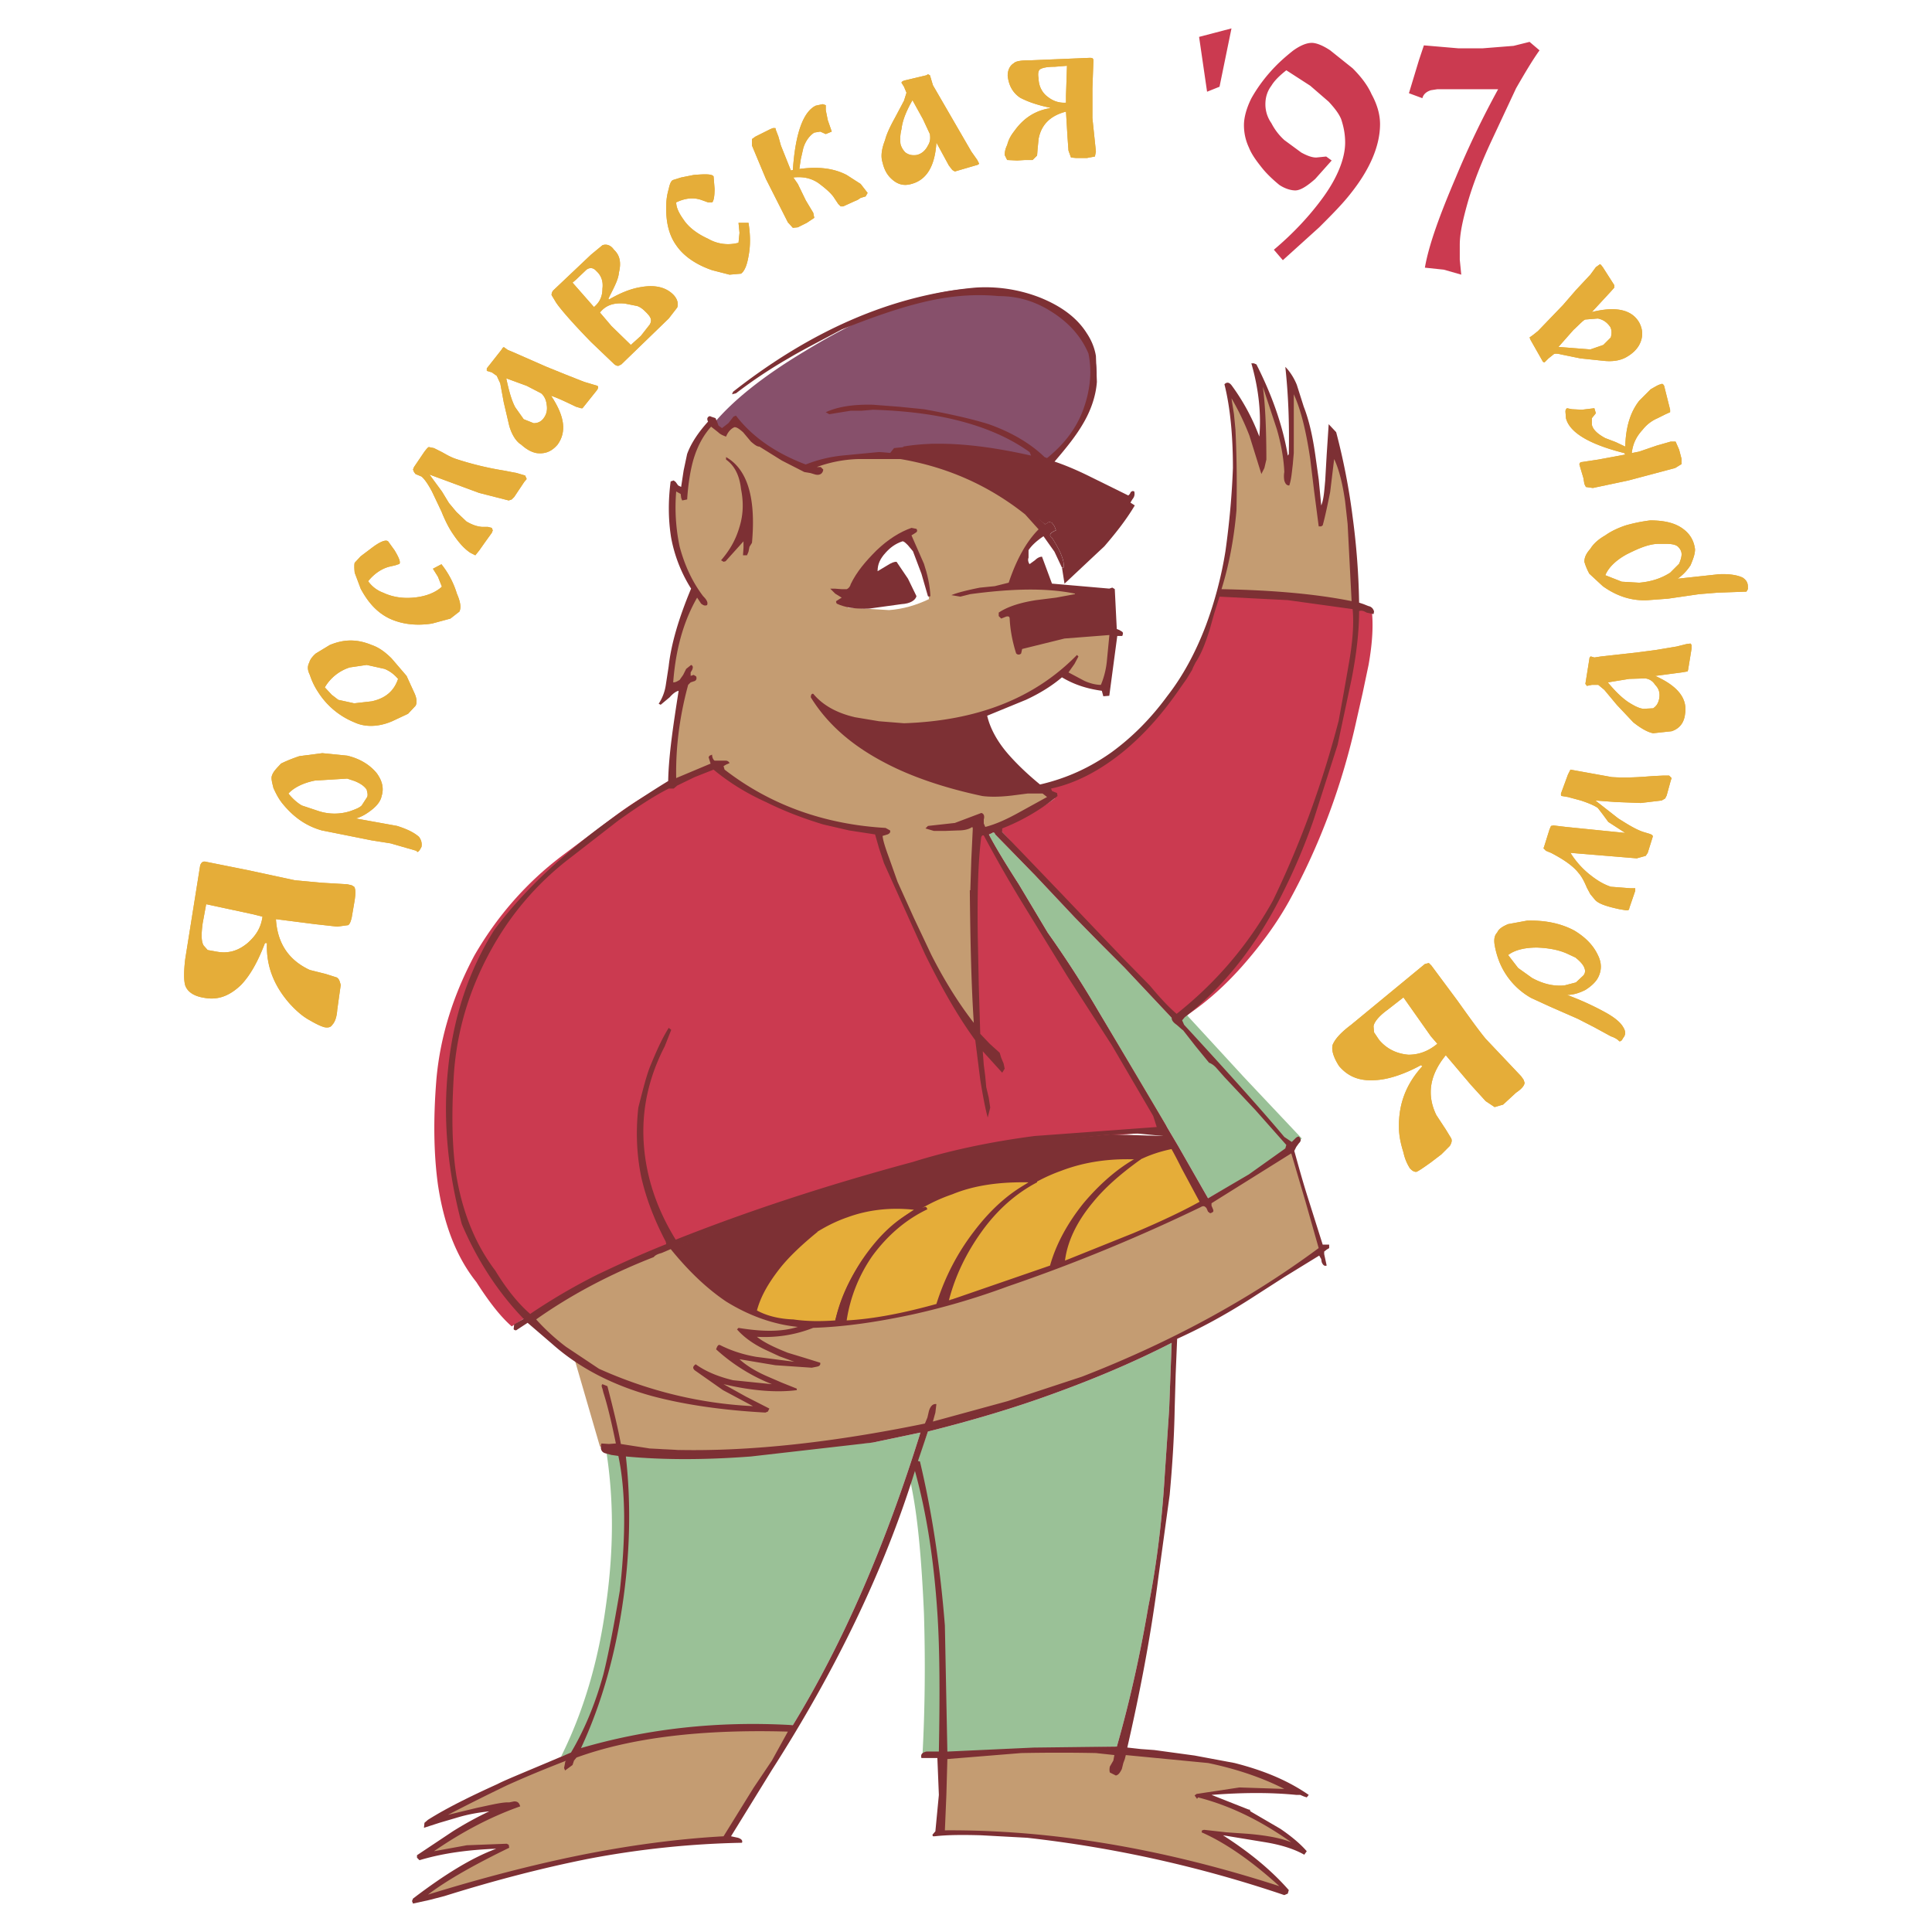
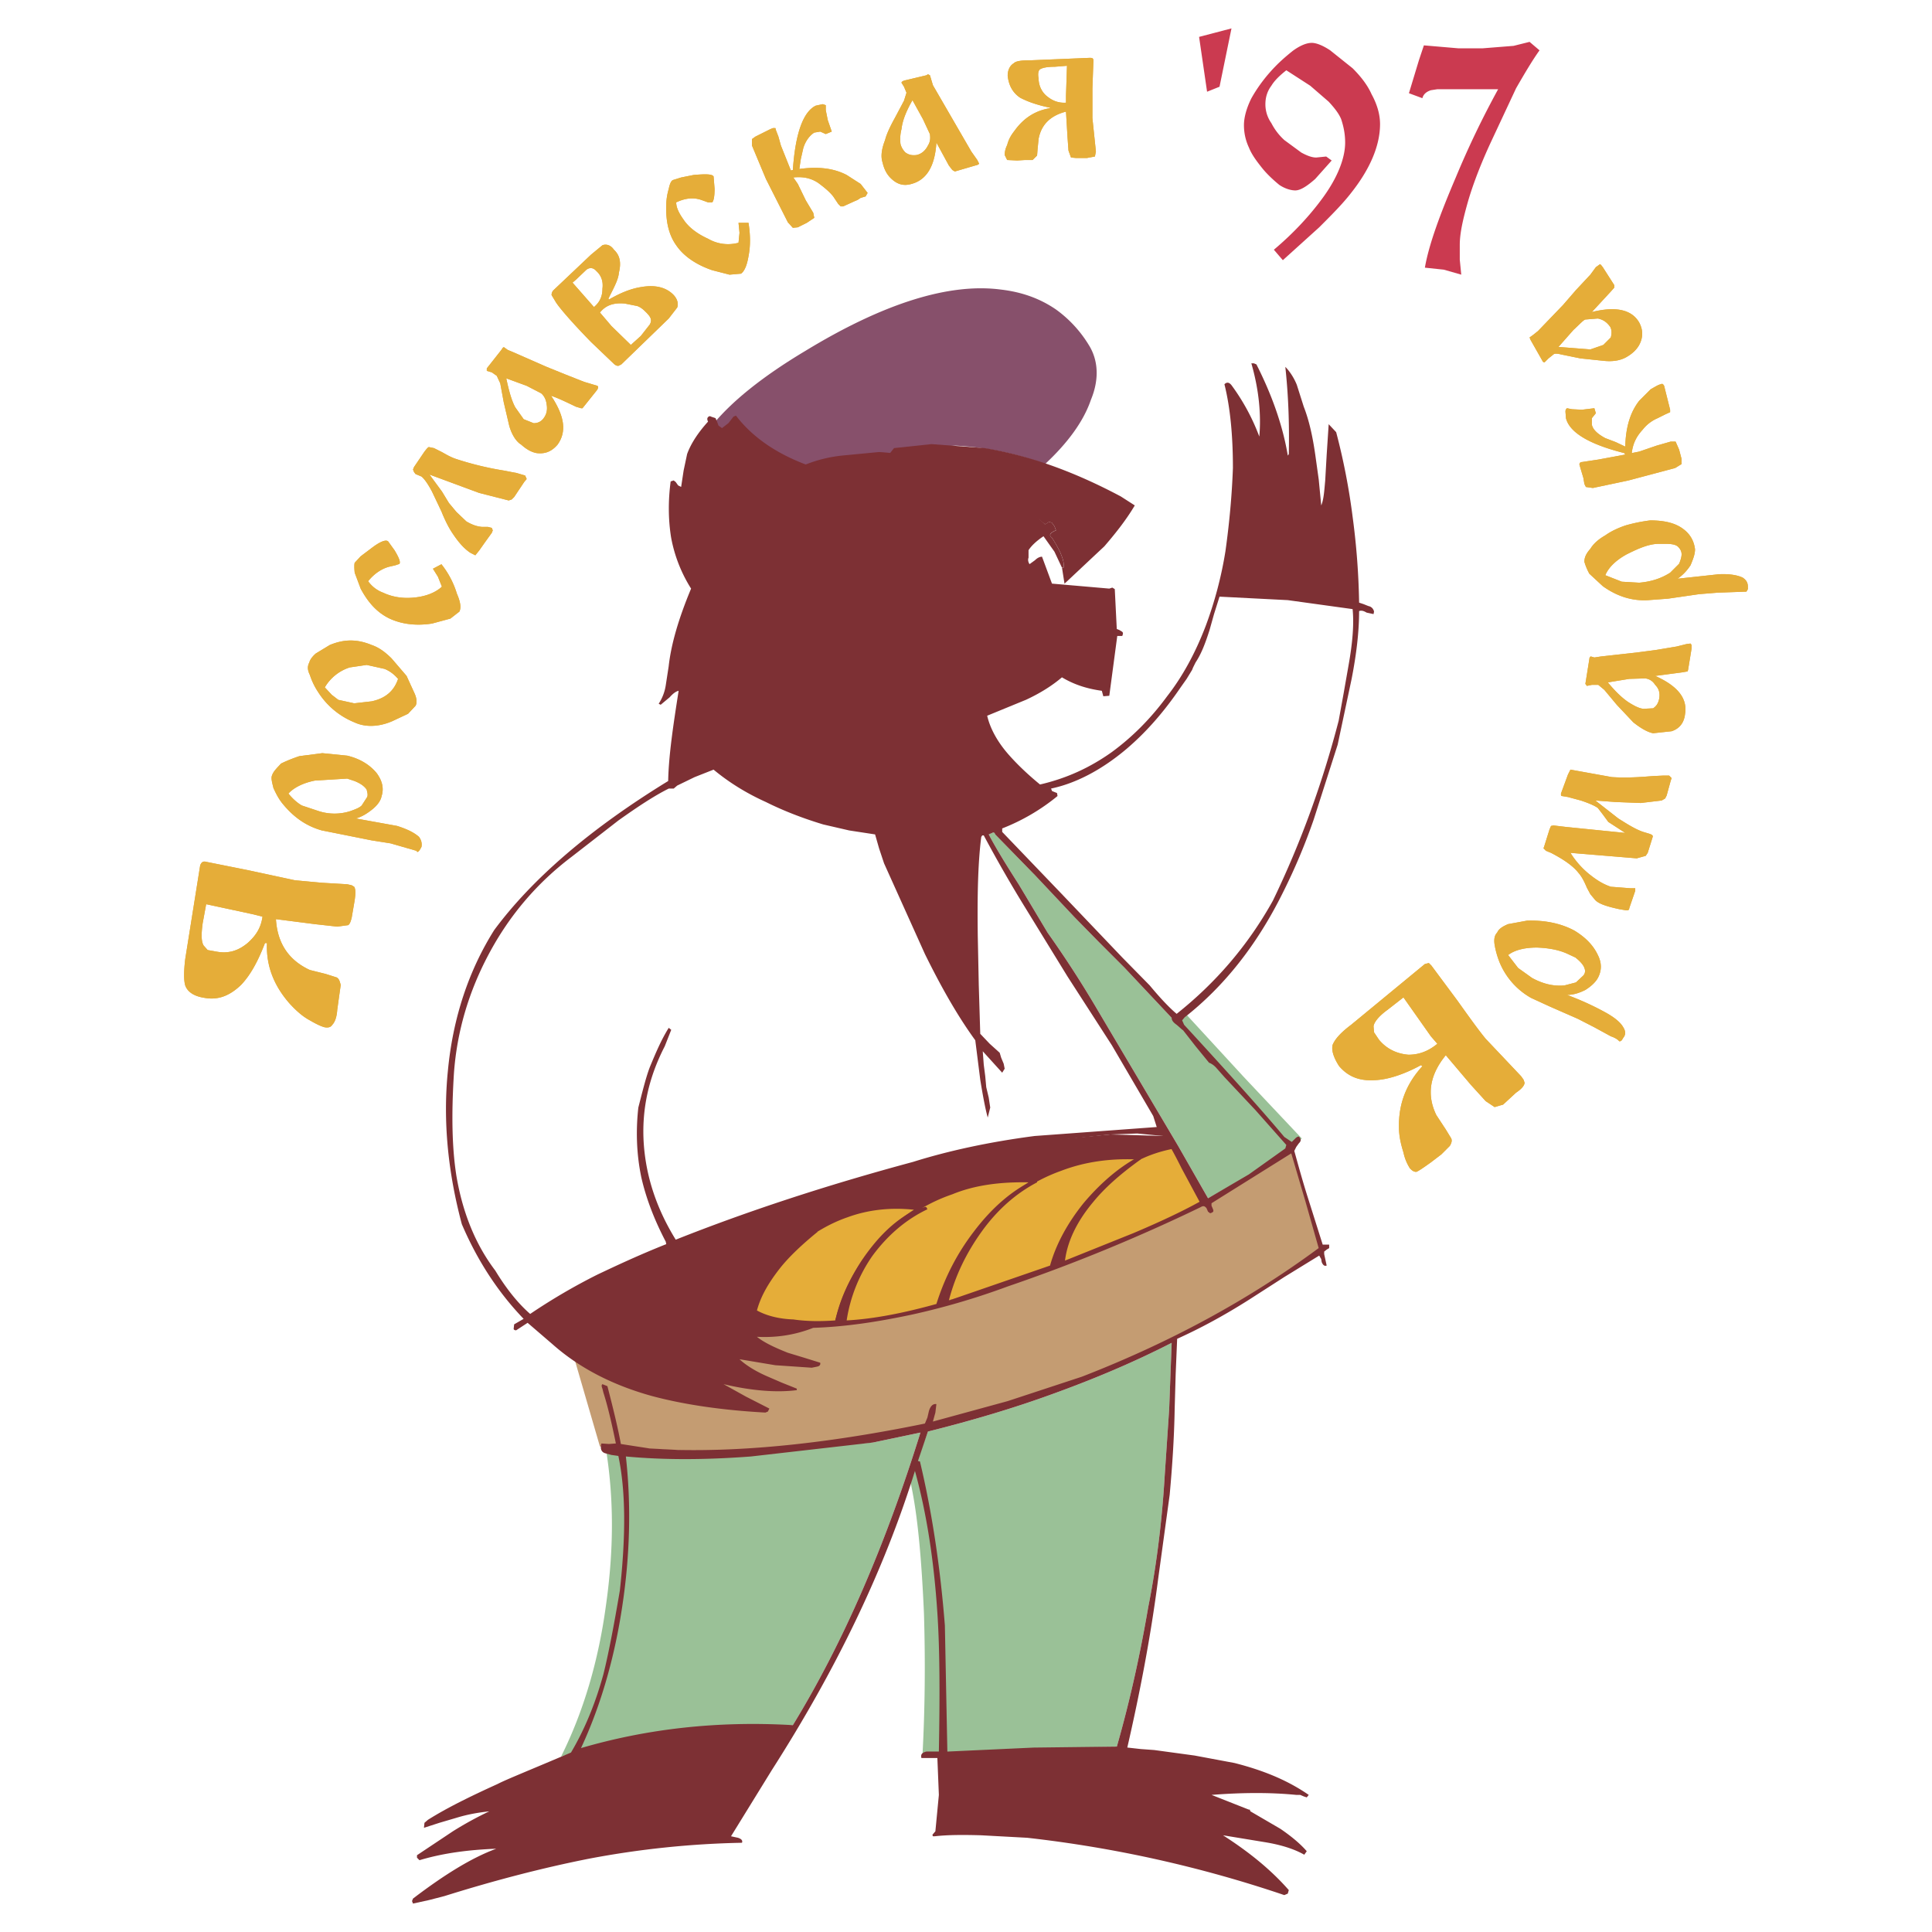
<svg xmlns="http://www.w3.org/2000/svg" width="2500" height="2500" viewBox="0 0 192.756 192.756">
  <g fill-rule="evenodd" clip-rule="evenodd">
    <path fill="#fff" d="M0 0h192.756v192.756H0V0z" />
-     <path d="M136.84 60.721c-3.73-.746-8.752-1.193-15.168-1.343a80.055 80.055 0 0 1-2.535 5.968 29.72 29.72 0 0 1-3.232 5.321c-1.443 1.741-2.936 3.232-4.676 4.476-1.889 1.393-4.127 2.536-6.613 3.531l.148.348.348.149.25.199-.15.298c-.746.597-1.84 1.193-3.082 1.741l-1.344.696-1.045.398.249.497 8.703 9.548 8.951 9.25c2.238-1.393 4.275-3.133 6.266-5.371 1.84-2.088 3.432-4.227 4.725-6.564 3.084-5.62 5.32-11.688 6.713-18.053l.598-2.636.596-2.834c.397-2.237.497-4.077.298-5.619zm-20.289 52.119l-12.781.994a91.308 91.308 0 0 0-12.682 2.635l-10.095 2.936c-3.829 1.143-7.311 2.287-10.444 3.48-7.807 2.885-14.272 6.018-19.494 9.449-1.144-.996-2.288-2.486-3.531-4.426-1.989-2.488-3.232-5.721-3.829-9.697-.398-2.885-.498-6.367-.149-10.594.398-4.377 1.741-8.453 3.78-12.283 2.238-3.879 5.171-7.261 8.802-9.996l4.973-3.73c1.89-1.442 3.63-2.486 5.222-3.232l.597-.1c.249 0 .299-.1.299-.348l3.829-1.641a21.556 21.556 0 0 0 5.471 3.381 73.89 73.89 0 0 0 5.868 2.238l4.177.697 3.879.547c2.884.249 5.62.249 8.305-.05l.299-.199V83s-.051.1-.148.149l-.25.099c.646 1.244 1.643 2.885 2.984 4.973l2.885 4.824a106.859 106.859 0 0 1 5.072 7.858l4.873 8.057 1.84 3.23.248.65z" fill="#cb3a50" />
    <path d="M99.891 28.894c-5.222-.696-11.787 1.393-19.544 6.117-4.327 2.586-7.46 5.123-9.399 7.559l.696.547c.249.249.547.348.796.447.249-.597.597-.845.846-.944.248 0 .497.199.845.497l.796.945c.348.298.597.498.846.498l2.238 1.392 2.238 1.144.597.099.498.149.497-.05.298-.448-.249-.249h-.4a13.155 13.155 0 0 1 4.078-.795h4.277l-.895-.597.397-.348 5.968-.398c2.935.149 5.917.746 8.953 1.84 2.236-2.089 3.828-4.227 4.574-6.415.846-2.039.746-3.979-.248-5.521a12.129 12.129 0 0 0-3.232-3.481c-1.592-1.093-3.383-1.74-5.471-1.988zM69.903 44.062l.547-.945.497-.547c-.398.397-.796.894-1.044 1.492a5.37 5.37 0 0 0-.746 1.89c-.249.895-.497 2.238-.597 3.879h-.1c-.248-1.891.2-3.88 1.443-5.769z" fill="#87506b" />
    <path d="M111.826 49.532c-4.576-2.437-9.051-4.078-13.576-4.824l-5.322-.398-3.73.398-.597.746c2.834.348 5.57 1.094 8.156 2.138a32.457 32.457 0 0 1 7.51 4.725l.248-.149c.1-.1.248-.1.447 0l.248.348.15.398c-.598.249-.746.497-.398.746l.398.646.396.746c.25.597.449 1.094.35 1.591h-.15l.25 1.591 3.977-3.73c1.244-1.442 2.238-2.735 3.035-4.078l-1.392-.894z" fill="#7d3034" />
    <path d="M118.391 101.252l5.719 6.217 5.77 6.117c-1.045.994-2.637 2.088-4.627 3.33l-4.723 2.637-2.984-5.223-7.957-13.426a107.408 107.408 0 0 0-5.072-7.858l-2.885-4.824c-1.342-2.088-2.338-3.729-2.984-4.973l.348-.149c.15-.1.25 0 .299.149l3.979 4.078 3.979 4.227 2.438 2.486 2.486 2.487 4.725 5.023h.646l.843-.298zM91.833 142.926c-3.481 11.189-7.708 20.986-12.73 29.191l-11.687.646c-4.078.598-7.907 1.393-11.438 2.488 2.238-4.477 3.73-9.549 4.476-15.068.796-5.57.796-10.693 0-15.617 4.028.449 8.604.498 13.477.35l13.179-.996 4.723-.994zM111.428 174.256l-9.648.348-9.747.549c.249-4.525.299-9.35.149-14.225-.249-5.568-.646-10.045-1.393-13.277l1.79-4.824c4.575-1.143 8.704-2.387 12.383-3.729 4.277-1.543 8.256-3.234 11.936-5.123l-.248 6.613-.449 6.664c-.297 4.975-.895 9.35-1.641 13.08-.746 4.377-1.74 9.051-3.132 13.924z" fill="#9ac197" />
    <path d="M131.818 124.625l-3.084-10.145c-5.719 4.078-12.582 7.707-20.49 10.791-8.701 3.383-17.952 5.818-27.749 7.211l-11.04 1.244-12.433.846 2.834 9.746 14.024.697c4.028-.1 8.604-.598 13.576-1.492 8.057-1.443 15.814-3.83 23.472-7.062 7.511-3.232 14.474-7.111 20.89-11.836z" fill="#c49c72" />
    <path d="M116.053 113.088l1.988 3.332 1.643 3.48a85.832 85.832 0 0 1-13.428 5.869l-6.516 2.238-5.072 1.74-1.243.348-4.376 1.045-4.426.746-1.144.197c-1.243.25-2.636.25-4.227 0-1.392-.248-2.636-.596-3.83-1.193l-.895-.297a18.7 18.7 0 0 1-3.979-2.686c-1.342-1.244-2.337-2.389-2.884-3.631 9.2-3.73 18.152-6.615 26.755-8.703 2.487-.646 5.123-1.145 8.057-1.592l8.256-.795 5.32.148v-.246h.001z" fill="#7d3034" />
    <path d="M109.736 118.807a19.534 19.534 0 0 0-2.635 3.48 11.681 11.681 0 0 0-1.344 3.879c1.592-.396 4.229-1.393 7.908-3.033l6.713-3.332-3.182-5.221c-1.293.248-2.637.646-3.979 1.393-1.242.746-2.385 1.74-3.481 2.834zm-34.711 11.935c.1-.846.597-1.84 1.343-2.885.896-1.342 1.989-2.486 3.232-3.58 1.542-1.244 3.232-2.238 4.973-2.834 2.039-.746 4.277-.996 6.614-.746-1.89 1.193-3.58 2.834-5.072 4.922-1.492 2.139-2.387 4.229-2.785 6.217l-3.829.051c-1.244-.051-2.736-.498-4.476-1.145zm30.832-13.924c2.338-.896 4.824-1.244 7.461-1.145-1.891 1.242-3.631 2.734-5.074 4.525-1.541 1.988-2.535 3.979-2.883 5.918a70.46 70.46 0 0 1-11.19 3.73c.397-1.691 1.094-3.332 1.989-4.924 1.094-1.791 2.387-3.383 3.979-4.725 1.74-1.49 3.631-2.635 5.718-3.379zm-10.84 2.336c-2.188.746-4.078 1.891-5.818 3.383-1.591 1.393-2.834 2.982-3.879 4.725-.945 1.641-1.591 3.332-1.939 4.873l5.47-.746a27.152 27.152 0 0 0 4.824-1.244c.249-.895.646-1.988 1.243-3.232.597-1.143 1.243-2.287 2.138-3.48.846-1.045 1.742-2.139 2.736-3.133.945-.895 1.939-1.74 2.834-2.338-2.735-.05-5.321.249-7.609 1.192z" fill="#e5ad39" />
-     <path d="M111.576 49.532l-1.74-.846-1.74-.746c-1.393-.646-2.635-1.094-3.58-1.343l-.299.199-.348.249h-.646l.248-.696c-1.242-.547-2.834-.895-4.725-1.144l-2.586-.149-2.635-.199h-1.592l-1.492-.05h-.149l-.199-.248c3.432-.597 7.708-.249 12.78.895l-.148-.348c-2.088-1.492-4.574-2.537-7.459-3.232-2.238-.547-4.973-.896-8.156-.995l-1.144.099h-1.094l-2.139.348-.348-.199c1.193-.547 2.735-.796 4.724-.746l2.586.199 2.487.249c2.735.497 4.873.995 6.464 1.492 2.238.796 4.129 1.89 5.57 3.282l.248.1c1.543-1.243 2.785-2.735 3.531-4.625.746-1.939.994-3.929.598-5.818-.746-1.741-1.99-3.083-3.631-4.128-1.691-1.094-3.432-1.591-5.322-1.591-2.586-.249-5.221 0-8.105.746-1.94.497-4.476 1.343-7.559 2.586-2.337 1.243-4.078 2.138-5.321 2.884a47.561 47.561 0 0 0-5.222 3.481l-.398.1.1-.249c7.857-6.167 15.914-9.647 24.169-10.394a14.97 14.97 0 0 1 6.465.995c2.088.845 3.68 1.989 4.674 3.581.398.597.746 1.343.896 2.238l.098 2.586c-.098 1.393-.596 2.884-1.441 4.277-.646 1.094-1.541 2.238-2.785 3.68.896.298 2.139.795 3.631 1.542l3.73 1.84.148-.149.1-.199c.1-.05.148-.149.348-.05.051.249.051.497-.199.795l-.496.846-2.289 2.884-2.486 2.586-.447.1 2.438-2.935c1.045-1.243 1.889-2.287 2.387-3.232l-.5-.548z" fill="#7d3034" />
    <path d="M125.352 36.354c1.543 3.033 2.637 6.117 3.133 9.101l.1-.149c.051-2.586 0-5.471-.348-8.703.398.397.846 1.044 1.145 1.79l.695 2.188c.547 1.392.896 3.033 1.145 4.774l.348 2.487.25 2.586c.248-.597.297-1.393.396-2.487l.148-2.586.199-3.034.746.796a65.231 65.231 0 0 1 1.643 8.454 72.41 72.41 0 0 1 .646 8.554l.447.149.496.198c.299.05.498.299.547.547l-.049.249-.695-.149c-.25-.149-.498-.249-.746-.149 0 1.989-.25 4.227-.746 6.763l-1.393 6.564-2.387 7.46a60.01 60.01 0 0 1-3.084 7.311c-2.586 5.222-5.869 9.35-9.797 12.432l-.248.299.197.447c4.625 5.023 7.957 8.752 9.996 11.189l.746.498.348-.348c.15-.15.35-.25.398-.15.199.248.199.398-.049.646l-.25.348-.197.398c.348 1.244.746 2.734 1.342 4.625l1.492 4.725h.646v.348l-.25.15-.248.197v.25l.248 1.143c-.248.1-.396-.1-.496-.348l-.049-.299-.199-.348-3.482 2.139-3.48 2.238c-2.736 1.74-5.123 2.984-7.211 3.928l-.148 3.531-.1 3.48c-.051 2.984-.25 5.818-.498 8.555l-1.145 8.355c-.746 5.818-1.84 11.438-3.082 16.857l1.342.15 1.344.098 4.027.549 3.979.744c2.934.746 5.32 1.742 7.41 3.184l-.199.248-.299-.098-.348-.15h-.398c-2.486-.248-5.32-.248-8.453 0l3.779 1.492v-.1l.1.248 2.984 1.74c1.094.746 1.988 1.492 2.635 2.238l-.248.35c-1.045-.598-2.387-.996-3.879-1.244l-4.229-.695c2.637 1.689 4.824 3.48 6.564 5.469l-.1.35-.348.148a122.33 122.33 0 0 0-25.66-5.719l-4.576-.248c-1.74-.051-3.332-.051-4.625.098h-.199l-.05-.148.298-.348.348-3.631-.149-3.68H91.93c-.1-.398.1-.547.498-.646h1.243c.1-5.471.1-10.096-.149-13.826-.349-5.32-1.094-10.045-2.238-14.172-3.083 9.945-7.907 19.893-14.272 29.838l-4.078 6.613.696.15c.298.1.497.248.398.498a90.89 90.89 0 0 0-15.267 1.59c-4.525.895-9.35 2.139-14.422 3.73l-1.542.398-1.591.348-.099-.248.099-.25c3.133-2.387 5.869-4.078 8.305-4.973-2.586.1-5.172.398-7.659 1.145l-.249-.25v-.248l3.581-2.387a35.204 35.204 0 0 1 3.63-1.99c-.895.1-1.989.25-3.282.646l-1.691.498-1.542.498.05-.498.348-.299c1.89-1.193 4.227-2.336 6.962-3.58.746-.398 3.233-1.393 7.311-3.133 1.293-2.189 2.387-4.725 3.232-7.809.498-1.988 1.044-4.824 1.641-8.354.597-5.422.597-9.896-.149-13.428l-.696-.1-.547-.148c-.447-.1-.597-.449-.447-.996l.746.051.696-.051c-.448-2.188-.845-3.828-1.243-5.072l-.1-.398c-.099-.248-.099-.348 0-.447l.498.199c.646 2.486 1.094 4.377 1.343 5.77l2.884.447 2.834.148c7.211.15 15.417-.746 24.617-2.635l.249-.598.149-.646c.149-.496.398-.746.746-.695l-.1.846-.249.895 7.46-2.039 7.41-2.438c8.703-3.381 16.559-7.607 23.621-12.83l-1.342-4.725-1.393-4.725-7.957 4.975v.248l.148.348c.1.248 0 .299-.248.398-.1 0-.15-.1-.248-.15l-.15-.348c-.199-.248-.348-.248-.596-.1a172.757 172.757 0 0 1-19.246 7.908 72.663 72.663 0 0 1-9.449 2.785c-3.481.746-6.763 1.242-9.946 1.342-1.89.746-3.78.994-5.62.895.746.598 1.84 1.096 3.083 1.592l1.641.498 1.591.496c.05.25-.099.35-.348.398l-.497.1-3.63-.248-3.581-.598c.646.598 1.591 1.193 2.735 1.691l1.492.646 1.492.596v.15c-1.89.248-4.376.1-7.311-.598l2.238 1.244 2.337 1.193-.149.299-.249.1c-4.575-.25-8.305-.846-11.289-1.643-3.979-1.094-7.31-2.834-9.946-5.172l-2.487-2.139-1.144.746c-.199 0-.249-.098-.249-.148l.05-.447.945-.547c-2.487-2.586-4.575-5.719-6.167-9.449-1.393-5.223-1.89-10.295-1.393-15.268.498-5.32 2.089-10.045 4.625-14.074 3.83-5.172 9.648-10.145 17.356-14.869.05-2.536.498-5.52 1.044-9.001-.249.05-.547.249-.895.646l-.895.746-.199-.1a4.639 4.639 0 0 0 .696-1.79l.299-1.94c.249-2.237.994-4.774 2.237-7.758a14.42 14.42 0 0 1-1.989-5.072c-.299-1.84-.299-3.73-.05-5.62l.299-.1.199.149.249.349.299.149.249-1.642.348-1.641c.397-1.095 1.144-2.188 2.088-3.233-.1-.199-.1-.348 0-.448.05-.049.149-.149.298-.049l.448.149.149.348.149.398.348.249.646-.498.498-.646.249-.1c1.591 2.088 3.929 3.73 6.962 4.874a13.736 13.736 0 0 1 3.68-.895l3.631-.348c3.083.199 5.967.845 8.802 2.088a26.335 26.335 0 0 1 7.759 5.123l.248-.149c.1-.1.248-.1.447 0l.248.348.15.398c-.598.249-.746.497-.398.746l.398.646.396.746c.25.597.449 1.094.35 1.591h-.15l-.746-1.591-1.094-1.542c-.746.497-1.244.995-1.492 1.393v.746c-.1.249 0 .497.1.646l.547-.397c.25-.249.498-.348.697-.348l.994 2.686 5.719.497.299-.1.248.149.199 3.979.248.1.25.149c.148.1.148.199.049.448h-.498l-.795 5.968-.596.05-.15-.547c-1.441-.199-2.734-.597-3.979-1.343-.994.846-2.188 1.591-3.58 2.238l-3.879 1.592c.299 1.293 1.045 2.636 2.139 3.879.746.845 1.74 1.84 3.133 2.983 2.586-.597 4.924-1.641 7.16-3.232 2.039-1.492 3.879-3.332 5.521-5.569 1.59-2.039 2.834-4.377 3.828-6.963a38.813 38.813 0 0 0 1.99-7.509c.396-2.835.646-5.57.746-8.305 0-3.133-.25-5.968-.846-8.355.248-.249.496-.199.746.149a21.03 21.03 0 0 1 2.734 5.072c.199-2.238-.049-4.724-.795-7.31h.248l.257.106zm-6.961 31.379l-.598.846c-1.592 2.337-3.332 4.376-5.371 6.117-2.586 2.188-5.172 3.48-7.559 3.979l.1.248.498.199.049.298a20.346 20.346 0 0 1-5.52 3.232V83l5.867 6.117 6.117 6.415 2.736 2.786c1.193 1.441 2.088 2.336 2.684 2.834 3.881-3.084 7.111-6.813 9.6-11.289 2.834-5.869 4.973-11.836 6.564-17.953l.496-2.735.498-2.834c.398-2.238.547-4.078.398-5.57l-6.467-.895-6.812-.348-.547 1.74-.447 1.592c-.398 1.243-.795 2.337-1.393 3.232l-.248.497-.1.249-.545.895zm-8.703 26.308l-2.438-2.486-3.979-4.227-3.979-4.078c-.048-.15-.147-.25-.298-.15l-.348.149c.646 1.244 1.643 2.885 2.984 4.973l2.885 4.824a106.859 106.859 0 0 1 5.072 7.858l7.957 13.426 2.984 5.223 4.076-2.387 3.631-2.586.1-.35-3.084-3.48-3.082-3.281-.746-.846c-.299-.348-.547-.498-.797-.598l-1.342-1.641-1.244-1.592c-.098-.049-.348-.299-.646-.547-.348-.248-.496-.447-.496-.695l-4.725-5.023-2.485-2.486zm5.371 17.307l-4.129-7.062-4.426-6.863-4.275-6.961a133.34 133.34 0 0 1-4.078-7.112H98l-.1.149c-.348 2.735-.396 6.067-.348 9.847l.1 4.923.148 4.875.945.994.994.895.15.498.248.596.1.498-.248.398-1.939-2.139.1 1.342.148 1.145.1 1.094.248 1.045.15.994-.25.994c-.248-.895-.496-2.238-.746-3.779l-.496-3.93c-1.741-2.387-3.382-5.27-5.023-8.603l-4.078-9.051-.497-1.492-.398-1.393-2.586-.397-2.586-.597c-2.138-.646-4.028-1.393-5.719-2.237-1.989-.896-3.73-1.99-5.222-3.233l-1.89.746-1.741.845-.348.299h-.496c-1.492.746-3.133 1.84-5.023 3.183l-4.674 3.63c-3.481 2.636-6.216 5.869-8.255 9.698-1.989 3.729-3.183 7.708-3.481 11.935-.249 3.979-.199 7.361.249 10.195.646 3.83 1.989 6.963 3.879 9.449 1.144 1.891 2.337 3.332 3.481 4.326a59.764 59.764 0 0 1 6.713-3.928c1.89-.896 4.227-1.99 6.863-3.035l-.05-.248c-1.094-2.088-1.939-4.227-2.437-6.414-.498-2.389-.547-4.725-.299-6.963.398-1.541.746-2.984 1.144-4.029.597-1.441 1.144-2.734 1.89-3.928l.249.199-.647 1.641c-1.591 3.084-2.337 6.316-2.088 9.797.249 3.381 1.343 6.516 3.183 9.498 7.261-2.885 15.168-5.469 23.672-7.758 3.481-1.094 7.559-1.988 12.135-2.586l12.184-.895-.349-1.095zm-1.245 4.326c-2.088 1.492-3.631 2.885-4.725 4.227-1.592 1.891-2.586 3.879-2.834 5.869l6.812-2.736c2.586-1.094 4.824-2.139 6.615-3.133l-1.791-3.332c-.746-1.492-1.342-2.586-1.84-3.232l-2.586-.248-2.734.1-8.256.895c-3.084.398-5.719.994-8.057 1.592-8.056 1.889-16.909 4.725-26.606 8.604.597 1.242 1.591 2.387 2.884 3.48 1.244 1.094 2.487 1.99 3.929 2.586.746-1.74 1.641-3.182 2.735-4.426 1.293-1.541 2.735-2.535 4.127-3.033h.1c-1.591 1.293-2.834 2.486-3.68 3.531-1.144 1.441-1.989 2.834-2.387 4.326.896.496 2.139.846 3.63.895 1.343.199 2.735.199 4.177.1a19.913 19.913 0 0 1 2.636-5.967c1.343-1.99 2.835-3.582 4.576-4.625l.895-.498.896-.248.099.049.099.199c-2.088.994-3.928 2.537-5.47 4.625a15.272 15.272 0 0 0-2.586 6.465c2.735-.148 5.719-.746 8.952-1.641.846-2.686 2.089-5.072 3.729-7.211 1.84-2.438 3.879-4.178 6.117-5.223l.199.051v.248c-2.088 1.094-3.979 2.736-5.57 4.973-1.492 2.09-2.585 4.328-3.232 6.814l10.095-3.482c.598-2.139 1.74-4.227 3.332-6.215 1.592-1.891 3.381-3.482 5.371-4.576l.199.199.049-.1.101.098zm2.836 24.914l.248-6.613c-3.68 1.889-7.658 3.58-11.936 5.123-3.68 1.342-7.809 2.586-12.383 3.729l-.994 2.936.199.049c1.243 5.221 2.039 10.691 2.487 16.361l.248 12.582 8.604-.398 8.305-.1c1.393-4.873 2.387-9.547 3.133-13.924.746-3.73 1.344-8.105 1.641-13.08l.448-6.665zm-29.541 3.332l-12.184 1.393c-4.625.35-8.752.35-12.482 0 .547 4.924.398 9.896-.348 14.871-.746 5.021-2.089 9.846-4.128 14.223 6.465-1.891 13.477-2.736 21.136-2.289 5.022-8.205 9.25-18.002 12.73-29.191l-4.724.993z" fill="#7d3034" />
-     <path d="M129.082 44.21v-4.873c.746 1.641 1.244 3.779 1.641 6.465l.398 3.282.447 3.431h.25l.148-.1c.248-.895.496-2.088.746-3.332l.396-3.282c.498 1.044.846 2.486 1.096 4.227l.248 2.238.398 7.708c-3.73-.746-8.008-1.094-12.98-1.193.746-2.387 1.244-5.023 1.492-7.857.049-2.238.049-4.973-.1-8.057l-.148-1.542-.25-1.591a26.133 26.133 0 0 1 1.791 3.729l1.193 3.83.299-.597.199-.846c0-2.884-.1-5.371-.35-7.26l1.393 4.227c.449 1.542.697 3.033.746 4.277a2.447 2.447 0 0 0 0 .845c.1.348.25.498.498.498.199-.597.248-1.244.348-2.089l.1-1.144v-.994h.001zm-18.648 21.733c-.1.995-.348 1.79-.598 2.387-.496 0-1.094-.149-1.641-.398l-1.592-.845.598-.846.396-.746-.148-.149c-4.227 4.326-9.945 6.564-17.256 6.813l-2.486-.199-2.387-.398c-1.741-.398-3.183-1.144-4.177-2.337-.149-.05-.249.1-.249.348 1.691 2.735 4.177 4.874 7.559 6.614 2.586 1.343 5.819 2.437 9.548 3.232.746.099 1.74.099 2.984-.05l1.541-.199h1.492l.447.348-2.982 1.642c-1.094.597-2.189 1.094-3.184 1.343l-.148-.348v-.398c.1-.348 0-.597-.25-.646l-2.635.995-2.686.298-.248.249.845.249h1.095l1.292-.049c.597 0 1.094-.1 1.442-.348l.049.149-.148 3.083-.1 3.083h-.05c.05 5.023.149 9.5.397 13.228-1.392-1.789-2.834-4.027-4.226-6.763l-1.741-3.68-1.641-3.63-.846-2.387c-.348-.945-.597-1.69-.646-2.188l.497-.149c.249-.101.299-.251.249-.399l-.448-.249c-6.017-.349-11.438-2.238-16.063-5.819l-.1-.348.249-.149.348-.149a.41.41 0 0 0-.398-.249h-1.094c-.149-.1-.249-.348-.249-.597l-.249.1-.1.149.199.646-3.432 1.442c-.05-2.735.249-5.819 1.194-9.3l.249-.249.298-.1c.249-.05.348-.249.249-.498l-.249-.149-.298.1v-.348l.149-.249c.1-.249.1-.398-.1-.497l-.497.398-.299.597-.348.497c-.249.149-.398.249-.646.249.249-3.332 1.044-6.117 2.387-8.454l.398.597c.199.149.348.248.596.149.1-.249 0-.497-.397-.895-1.094-1.442-1.84-3.083-2.337-4.923a18.992 18.992 0 0 1-.348-5.52l.448.249.05.398.1.249.497-.1c.1-1.641.348-2.984.597-3.879.398-1.392.995-2.487 1.79-3.382l.696.547c.249.249.547.348.796.447.249-.597.597-.845.846-.944.248 0 .497.199.845.497l.796.945c.348.298.597.498.846.498l2.238 1.392 2.238 1.144.597.099.498.149c.398.099.746-.05.795-.498l-.249-.249h-.398a13.155 13.155 0 0 1 4.078-.795h4.277c4.674.795 8.802 2.636 12.433 5.52l1.342 1.492c-1.242 1.243-2.236 3.083-2.982 5.321l-1.393.348-1.492.149c-1.244.249-2.238.497-2.835.746l.895.149.597-.149.398-.1c4.078-.547 7.558-.646 10.443-.05v.05l-1.889.349-1.99.249c-1.592.249-2.834.646-3.73 1.243v.348l.25.249.248-.1.25-.099c.248-.05.348 0 .348.249.049.995.248 2.188.646 3.431.148.149.348.149.496 0l.1-.447 4.229-1.044 4.475-.348-.25 2.586zm10.095 109.953c2.883.598 5.469 1.492 7.607 2.586l-4.475-.148-4.277.646-.199.15.248.348.1-.15c3.133.797 6.217 2.289 9.301 4.477-1.094-.447-2.586-.695-4.328-.846l-2.137-.148-2.238-.25-.199.051-.049.199c2.387 1.045 5.021 2.885 7.758 5.371-11.836-3.83-22.877-5.621-33.221-5.57h-.149l.149-3.531.099-3.58 7.36-.598c2.586-.049 5.072-.049 7.461 0l1.84.199-.1.547-.348.598c-.051.248-.051.396 0 .596l.596.299c.248-.049.398-.248.598-.646l.148-.598.148-.396.1-.398 8.207.792zM72.439 45.852c.846.597 1.343 1.591 1.492 2.934.249 1.243.249 2.487-.149 3.78-.348 1.193-.896 2.238-1.84 3.332l.248.149.199-.05 1.79-1.989v.646l-.05.746h.398l.149-.348.1-.498.249-.398c.397-4.376-.398-7.311-2.586-8.554v.25zm-7.211 79.568c.1-.148.348-.297.746-.396l.944-.398c1.741 2.139 3.531 3.879 5.521 5.223 2.238 1.391 4.675 2.287 7.161 2.535-1.591.498-3.481.498-5.918.1l-.149.15c.646.744 1.592 1.441 2.735 1.988l1.492.695 1.492.547-3.83-.496c-1.392-.248-2.536-.646-3.53-1.145-.199-.1-.249 0-.349.15l-.099.248a18.179 18.179 0 0 0 5.57 3.48l-3.879-.396c-1.442-.35-2.686-.846-3.73-1.592-.249.199-.348.348-.099.596l2.834 1.99 2.984 1.592c-5.222-.25-10.394-1.492-15.367-3.73l-3.282-2.188a21.364 21.364 0 0 1-2.983-2.736c3.382-2.387 7.26-4.475 11.736-6.217zm-14.671 52.715c2.188-.994 4.178-1.789 5.968-2.486-.05 0-.149.1-.149.248l-.099.498.099.248.746-.547.149-.447.249-.299c5.47-1.988 12.532-2.834 21.085-2.586l-1.591 2.885-1.84 2.736-2.984 4.822c-4.525.25-9.498.896-14.819 1.99-4.327.895-9.2 2.139-14.67 3.828 1.89-1.441 4.625-2.982 8.106-4.674l-.05-.299-.199-.1h-.049l-3.929.15-3.282.596c2.884-1.988 5.769-3.48 8.603-4.475-.099-.35-.248-.498-.597-.498l-.497.1h-.298c-.746.049-1.741.299-2.934.547l-2.885.697a214.221 214.221 0 0 1 5.867-2.934z" fill="#c49c72" />
    <path d="M110.682 62.71l-4.475.298-4.576 1.094c-.1-.398-.148-.896-.248-1.492v-1.393l4.574-.944 4.725-.498c.05 1.245.05 2.239 0 2.935zM97.652 71.711c.646 2.188 2.387 4.426 5.32 6.813-2.834.597-5.818.348-8.951-.746-2.238-.746-4.973-2.139-8.156-4.078l-2.288-1.989c2.039.846 4.376 1.243 6.962 1.194 1.892-.099 4.279-.497 7.113-1.194z" fill="#7d3034" />
-     <path d="M90.342 53.411l1.691 3.083c.398 1.044.646 2.238.646 3.282-1.243.597-2.586.995-3.979 1.094l-4.127-.249 1.144-2.486c.348-.746.647-1.343 1.094-1.84l1.393-1.492c.596-.397 1.243-.796 2.138-1.392z" fill="#fff" />
    <path d="M91.336 53.162l-.149.1-.249.149 1.244 2.835c.348 1.044.597 2.138.646 3.232l-.149.05-.1-.05-.646-2.238-.845-2.238-.498-.597c-.249-.249-.397-.398-.547-.398-.746.249-1.243.646-1.691 1.144-.547.597-.795 1.144-.795 1.84l.994-.597c.398-.249.647-.348.896-.348l1.144 1.691.846 1.741c-.1.398-.597.746-1.492.796l-3.232.447c-1.343.05-2.387-.1-3.232-.497-.099-.199-.099-.249.1-.348l.149-.1.249-.149-.647-.398-.497-.497h.497l.647.05h.497c.149-.05.348-.249.398-.497.597-1.244 1.492-2.288 2.586-3.382 1.144-1.094 2.337-1.84 3.481-2.238l.498.1c.097.149.097.298-.103.397z" fill="#7d3034" />
    <path d="M50.06 34.861l-1.293 1.641-.199.249V37l.497.149.498.348.348.746.348 1.89.547 2.337c.249.895.696 1.591 1.193 1.89.497.447.995.746 1.542.846.845.1 1.492-.149 2.088-.846.895-1.243.746-2.785-.646-4.874.746.249 1.542.646 2.487 1.094l.497.149h.149l1.392-1.741c.199-.248.199-.397.1-.497l-.348-.1-.995-.298-1.89-.746-1.84-.746-3.282-1.442-.597-.249-.348-.249c-.049-.048-.148.002-.248.2zm-6.763 9.847l.795.398c.448.249.846.497 1.442.696a31.21 31.21 0 0 0 4.725 1.144l1.293.249.845.249.149.348-.249.298-.995 1.492-.248.249-.299.1-2.934-.746-4.973-1.84 1.243 1.691.696 1.144.746.895.995.945c.498.298.995.497 1.542.547h.597l.397.099.1.249-.1.249-.646.895-.597.846-.397.495-.497-.249c-.597-.398-1.144-.995-1.741-1.89-.348-.498-.746-1.243-1.144-2.238l-.945-1.989c-.397-.746-.746-1.244-1.044-1.492l-.597-.249-.149-.199-.1-.249.1-.249 1.044-1.542c.199-.249.348-.448.447-.448l.499.102zM31.51 65.197c-.348.299-.597.647-.646.896-.199.348-.199.746.049 1.243.199.597.448 1.144.846 1.74a7.705 7.705 0 0 0 3.581 2.984c1.044.497 2.387.497 3.78-.1l1.591-.746.746-.796c.149-.248.149-.696-.099-1.243l-.796-1.74-1.492-1.741c-.597-.597-1.243-1.094-1.989-1.343-1.442-.597-2.735-.597-4.177 0l-1.394.846zm4.476-6.465c.746 1.393 1.641 2.387 2.884 2.984 1.194.547 2.586.746 4.227.498l1.84-.498.895-.696c.199-.398.099-.995-.249-1.791a8.8 8.8 0 0 0-1.542-2.934l-.846.448.498.796.397.994c-.646.597-1.641.995-2.884 1.095-1.144.099-2.138-.1-2.984-.498a3.17 3.17 0 0 1-1.492-1.144c.597-.746 1.342-1.243 2.088-1.442l.646-.149c.249-.1.348-.1.398-.149.1-.199-.05-.597-.497-1.343l-.646-.896c-.249-.198-.846.05-1.741.746l-.992.747-.597.646c-.05.149-.05.498 0 .995l.597 1.591zm3.73 9.001c-.398 1.194-1.243 1.939-2.636 2.238l-1.74.199-1.591-.349-.646-.497-.696-.746a4.454 4.454 0 0 1 2.486-1.989l1.691-.249 1.791.398c.595.249.993.597 1.341.995zm60.821-60.174c.1.945.496 1.691 1.242 2.188.746.397 1.742.746 2.984.995v.049c-1.492.249-2.635.995-3.531 2.238-.348.447-.596.845-.746 1.442a2.242 2.242 0 0 0-.248.994l.248.498.996.049.795-.049h.746l.447-.448.051-.646.098-.995c.25-1.393 1.145-2.337 2.736-2.735l.148 2.487.1 1.392.25.697.496.049h1.094l.797-.149.1-.498-.35-3.332V8.803l.1-2.735c0-.249-.1-.298-.348-.298l-5.967.249c-.797 0-1.393.05-1.643.298-.396.248-.595.695-.595 1.242zm5.818 1.989v.696c-.746.05-1.344-.199-1.84-.597-.547-.397-.896-1.094-.896-1.84-.098-.498 0-.796.15-.896.248-.149.695-.249 1.441-.249l1.244-.099-.099 2.985zm-24.517 3.581l-.597.099c-.398.249-.845.746-1.094 1.542l-.249 1.094-.149.995c1.84-.249 3.381-.1 4.724.597l1.393.896.696.895-.199.348-.498.149-.298.199-.348.149-1.094.498h-.249l-.249-.249-.498-.746c-.398-.498-.895-.896-1.492-1.343-.746-.497-1.542-.646-2.487-.547l.448.647.796 1.641.746 1.243.099.498-.746.498-.893.445-.497.05-.498-.547-2.188-4.327-1.393-3.332v-.646l.348-.249 1.492-.746.249-.1h.249l.05.199.249.646.249.895.995 2.487.199-.05c.249-3.68 1.044-5.819 2.287-6.416l.696-.149.299.1v.497l.199.995.398 1.144-.597.248-.548-.247zm10.593-5.62l-2.089.498c-.249.05-.398.149-.398.249l.249.398.249.597-.249.795-.896 1.691c-.497.895-.845 1.641-.994 2.237-.349.896-.448 1.642-.249 2.238.149.646.398 1.144.796 1.542.597.597 1.243.845 2.088.597 1.492-.398 2.337-1.741 2.487-4.128l1.243 2.288.348.448.249.149 2.04-.597c.248-.05.447-.149.348-.249l-.148-.298-.597-.846-3.83-6.614-.298-.995-.199-.1-.15.1zm-1.393 2.487l1.044 1.89.696 1.492c.05.398.05.746-.199 1.144-.248.497-.646.846-1.144.945-.398.05-.746 0-1.094-.249a1.823 1.823 0 0 1-.497-.845 4.01 4.01 0 0 1 .099-1.492c.1-.896.498-1.84 1.095-2.885zM55.232 28.943l3.73-3.531 1.144-.945c.398-.149.846 0 1.144.448.597.547.746 1.292.497 2.287-.05.696-.497 1.492-1.044 2.586l.05.1c1.193-.696 2.238-1.094 3.183-1.243 1.393-.249 2.486 0 3.232.746.397.397.547.895.397 1.293l-.845 1.094-4.725 4.576-.299.149c-.198 0-.348-.1-.497-.249l-2.238-2.139c-1.939-1.989-3.083-3.332-3.481-3.929l-.448-.746a.668.668 0 0 1 .2-.497zm1.89-.745l2.139 2.437c.597-.497.845-1.094.845-1.84.1-.746-.149-1.343-.597-1.741-.298-.348-.646-.398-.995-.149l-1.044.995-.348.298zm5.221 2.088c-1.094-.1-1.89.149-2.486.895L61 32.524l1.94 1.89.995-.896.895-1.144c.249-.448.1-.746-.348-1.194-.249-.249-.497-.497-.895-.646l-1.244-.248zm11.439-7.062l-.1.995a3.953 3.953 0 0 1-3.034-.398c-1.094-.497-1.939-1.144-2.437-1.89-.498-.696-.746-1.243-.746-1.74.945-.448 1.741-.497 2.487-.249l.696.249h.398c.149-.1.249-.597.249-1.343l-.1-1.243c-.149-.249-.796-.249-1.989-.149l-1.243.249-.796.249c-.199.05-.348.398-.447.896a5.96 5.96 0 0 0-.249 1.641c-.05 1.591.249 2.934.995 3.979.746 1.094 1.989 1.939 3.581 2.486l1.741.448 1.144-.1c.348-.249.597-.846.746-1.741.199-.995.199-2.088 0-3.332h-.995l.099.993zM54.536 40.332c.1.547 0 .995-.298 1.393-.249.348-.597.497-.995.497l-.994-.397-.846-1.194c-.398-.746-.646-1.74-.895-2.884l2.039.746 1.442.746c.298.247.497.645.547 1.093zM38.075 79.42c.249-.796.05-1.542-.497-2.288-.696-.845-1.69-1.442-2.934-1.74l-2.486-.249-2.288.298c-.746.249-1.343.498-1.84.746-.398.448-.746.746-.896 1.193-.1.249 0 .646.149 1.243.249.547.497 1.044.895 1.542 1.094 1.343 2.337 2.238 3.929 2.686l1.989.397 2.984.597 1.89.298 2.586.746.05.1h.1l.149-.149.199-.348c.05-.349 0-.647-.249-.995-.447-.397-1.094-.746-2.188-1.094l-4.128-.746c.597-.149 1.144-.497 1.642-.895.496-.397.845-.845.944-1.342zm-1.442.099l-.547.846c-.249.249-.696.398-1.094.547a5.133 5.133 0 0 1-3.232 0l-1.641-.547c-.448-.249-.945-.696-1.343-1.193.498-.547 1.392-1.044 2.636-1.293l3.232-.199.746.249c.597.248.945.497 1.193.845.05.248.149.497.05.745zm-1.989 8.703l-2.536-.149-2.686-.249-4.625-.995-4.227-.845c-.348-.1-.497.099-.597.348l-1.492 9.35c-.149 1.244-.149 2.138 0 2.636.249.695.945 1.094 1.939 1.242 1.393.248 2.537-.248 3.63-1.293.895-.945 1.641-2.238 2.387-4.177h.199c-.1 2.337.746 4.328 2.287 6.068.597.646 1.243 1.242 1.989 1.641.597.348 1.095.598 1.492.695.348.051.597 0 .746-.248.249-.248.447-.746.497-1.492l.199-1.441.149-1.045c-.1-.348-.149-.596-.398-.746l-1.094-.348-1.592-.398c-2.039-.944-3.232-2.585-3.381-5.072l3.879.497 2.238.249 1.094-.149c.149-.1.249-.348.348-.746l.298-1.74c.099-.696.099-1.095-.05-1.343l-.249-.149-.444-.101zm-13.079 6.714l-.846-.149-.398-.447c-.249-.398-.249-1.144-.099-2.238l.348-1.89 4.625.995.995.249c-.149 1.094-.646 1.89-1.492 2.636-.896.744-1.89 1.093-3.133.844zM159.219 26.656l-.547.746-1.441 1.542-1.293 1.492-2.488 2.586-.496.398-.348.248.1.249 1.242 2.188.148.05.398-.398.498-.397c.1-.1.348-.1.746 0l1.939.397 2.387.249c.994.099 1.74-.1 2.238-.398.596-.348.994-.746 1.242-1.193.398-.747.398-1.492 0-2.238-.746-1.293-2.336-1.641-4.725-1.044l1.84-1.989.398-.447v-.249l-1.145-1.79c-.197-.249-.248-.348-.348-.249l-.345.247zm.199 5.122c.496.1.895.348 1.242.846.15.298.15.646.051 1.044l-.746.747-1.293.447-3.184-.249 1.492-1.691c.598-.547.994-.995 1.193-1.044l1.245-.1zm4.127 8.206c-.895 1.144-1.342 2.636-1.393 4.575l-.943-.448-1.045-.398c-.746-.398-1.244-.846-1.344-1.343v-.646l.398-.497-.148-.498-1.244.149-.994-.05-.498-.1c-.1.1-.148.149-.148.348l.049.646c.35 1.393 2.238 2.586 5.818 3.481l.1.149-2.686.497-1.641.249c-.148 0-.248.099-.248.249l.1.348.297.995.1.597.15.299.695.099 3.531-.746 4.676-1.243.646-.398v-.497l-.25-.945-.348-.796h-.498l-1.393.398-1.74.597-.746.149c.1-.846.398-1.592 1.094-2.338a3.773 3.773 0 0 1 1.492-1.144l.797-.398.447-.199v-.249l-.598-2.387c-.1-.149-.148-.249-.348-.149-.248.05-.547.249-.994.498l-1.143 1.146zm3.879 14.571c.25.249.35.498.35.746s-.1.597-.25.945l-.895.895c-.945.597-1.939.895-3.084.995l-1.74-.1-1.641-.646c.299-.746 1.045-1.492 2.139-2.088 1.094-.547 2.088-.995 3.082-1.044h.746c.547-.002 1.045.048 1.293.297zm-5.221-2.139c-.746.249-1.492.597-2.039.995-.697.398-1.193.846-1.492 1.343-.447.497-.598.896-.598 1.293.1.348.25.746.498 1.194l1.342 1.243c1.395.995 2.885 1.492 4.527 1.393l1.988-.149 3.084-.448 1.84-.149 2.734-.099h.15l.148-.249v-.249c0-.397-.148-.646-.498-.895-.496-.249-1.293-.397-2.387-.348l-4.127.448c.498-.348.895-.746 1.293-1.343.248-.597.447-1.094.447-1.591-.1-.796-.447-1.492-1.193-2.039-.795-.597-1.891-.845-3.283-.845a16.11 16.11 0 0 0-2.434.495zm-3.631 13.328l-.398 2.487.15.199.496-.1h.646l.598.498 1.244 1.492 1.641 1.741c.746.597 1.441.994 1.988 1.094l1.84-.199c.746-.248 1.244-.795 1.344-1.74.248-1.542-.746-2.785-2.984-3.779l2.637-.348.596-.1.049-.149.35-2.138v-.348l-.1-.149-.398.05-.994.248-2.088.349-1.891.248-3.58.398-.646.1-.35-.1c-.05-.002-.15.097-.15.246zm5.571 1.94c.396.049.746.249.994.646.398.398.498.845.398 1.393-.1.448-.25.696-.598.945l-.994.05c-.398-.05-.795-.249-1.293-.547-.746-.448-1.492-1.194-2.238-2.089l2.139-.349 1.592-.049zm-7.459 9.1l-.25.498-.695 1.89c0 .199 0 .249.1.249l.596.099 1.293.349c.746.249 1.344.497 1.691.746l.496.646.549.746 1.689 1.094-5.918-.597-1.242-.149-.248.05-.15.348-.498 1.591-.1.298.25.249.498.199c1.242.646 2.188 1.293 2.734 1.989.348.397.596.895.846 1.492l.348.646.498.597c.396.397 1.242.646 2.387.895l.596.1c.25.05.398 0 .398-.199l.598-1.741v-.249h-.498l-1.939-.149c-.746-.249-1.393-.646-2.139-1.243a8.58 8.58 0 0 1-1.889-2.138l6.613.547.895-.249.199-.298.498-1.592c.049-.149-.1-.249-.447-.348l-.5-.15c-.746-.249-1.541-.746-2.486-1.343l-2.287-1.79 1.988.149 2.537.099 2.088-.249.348-.199.15-.298.396-1.442.1-.298-.248-.249h-.598l-1.043.05c-1.244.1-2.586.199-4.078.1l-3.58-.646-.546-.1zm-7.311 16.262c.148-.348.496-.597 1.094-.846l1.889-.348c1.74-.049 3.332.249 4.725.995 1.145.696 1.891 1.492 2.338 2.437.398.796.398 1.542 0 2.289-.248.447-.697.846-1.244 1.193-.596.299-1.193.496-1.84.496a27.997 27.997 0 0 1 3.83 1.742c.994.547 1.541 1.043 1.789 1.49.25.398.25.746 0 1.045l-.148.248-.148.1h-.1l-.1-.1c-.051-.049-.299-.248-.746-.396l-1.641-.896-1.643-.844-2.834-1.244-1.84-.846a7.241 7.241 0 0 1-3.133-3.531 8.49 8.49 0 0 1-.498-1.74c-.1-.597 0-.995.25-1.244zm-7.211 3.134l-7.361 6.066c-.994.746-1.592 1.393-1.84 1.99-.148.547.1 1.293.646 2.137.945 1.096 2.09 1.492 3.58 1.393 1.244-.049 2.836-.547 4.576-1.49l.148.098c-1.59 1.742-2.387 3.73-2.336 6.117 0 .846.197 1.691.447 2.486.148.697.396 1.195.646 1.592.248.25.396.348.646.348.248-.098.746-.447 1.441-.943l1.045-.797.846-.846c.148-.248.248-.496.148-.744l-.547-.896-.945-1.441c-.994-2.039-.646-4.029.945-5.969l2.486 2.936 1.492 1.641.895.596.846-.248 1.293-1.193c.598-.398.846-.746.846-.994l-.1-.299-.248-.348-1.74-1.84-1.791-1.891c-.697-.846-1.592-2.088-2.834-3.83l-2.586-3.48-.25-.248-.394.097zm.596 7.211l.646.746c-.895.746-1.84 1.094-2.885 1.094-1.193-.1-2.188-.598-2.934-1.492l-.498-.746-.049-.596c.049-.398.498-.996 1.393-1.643l1.592-1.242 2.735 3.879zm7.709-8.107c.646-.497 1.641-.746 2.885-.746 1.242.05 2.236.249 3.082.646l.746.348c.498.398.795.747.895 1.044.1.249.1.497-.1.745l-.744.697-1.145.299c-1.094.1-2.139-.15-3.232-.746l-1.393-.995-.994-1.292z" fill="#e5ad39" />
    <path d="M50.06 34.861l-1.293 1.641-.199.249V37l.497.149.498.348.348.746.348 1.89.547 2.337c.249.895.696 1.591 1.193 1.89.497.447.995.746 1.542.846.845.1 1.492-.149 2.088-.846.895-1.243.746-2.785-.646-4.874.746.249 1.542.646 2.487 1.094l.497.149h.149l1.392-1.741c.199-.248.199-.397.1-.497l-.348-.1-.995-.298-1.89-.746-1.84-.746-3.282-1.442-.597-.249-.348-.249c-.049-.048-.148.002-.248.2zm-6.763 9.847l.795.398c.448.249.846.497 1.442.696a31.21 31.21 0 0 0 4.725 1.144l1.293.249.845.249.149.348-.249.298-.995 1.492-.248.249-.299.1-2.934-.746-4.973-1.84 1.243 1.691.696 1.144.746.895.995.945c.498.298.995.497 1.542.547h.597l.397.099.1.249-.1.249-.646.895-.597.846-.397.495-.497-.249c-.597-.398-1.144-.995-1.741-1.89-.348-.498-.746-1.243-1.144-2.238l-.945-1.989c-.397-.746-.746-1.244-1.044-1.492l-.597-.249-.149-.199-.1-.249.1-.249 1.044-1.542c.199-.249.348-.448.447-.448l.499.102zM31.51 65.197c-.348.299-.597.647-.646.896-.199.348-.199.746.049 1.243.199.597.448 1.144.846 1.74a7.705 7.705 0 0 0 3.581 2.984c1.044.497 2.387.497 3.78-.1l1.591-.746.746-.796c.149-.248.149-.696-.099-1.243l-.796-1.74-1.492-1.741c-.597-.597-1.243-1.094-1.989-1.343-1.442-.597-2.735-.597-4.177 0l-1.394.846zm4.476-6.465c.746 1.393 1.641 2.387 2.884 2.984 1.194.547 2.586.746 4.227.498l1.84-.498.895-.696c.199-.398.099-.995-.249-1.791a8.8 8.8 0 0 0-1.542-2.934l-.846.448.498.796.397.994c-.646.597-1.641.995-2.884 1.095-1.144.099-2.138-.1-2.984-.498a3.17 3.17 0 0 1-1.492-1.144c.597-.746 1.342-1.243 2.088-1.442l.646-.149c.249-.1.348-.1.398-.149.1-.199-.05-.597-.497-1.343l-.646-.896c-.249-.198-.846.05-1.741.746l-.992.747-.597.646c-.05.149-.05.498 0 .995l.597 1.591zm3.73 9.001c-.398 1.194-1.243 1.939-2.636 2.238l-1.74.199-1.591-.349-.646-.497-.696-.746a4.454 4.454 0 0 1 2.486-1.989l1.691-.249 1.791.398c.595.249.993.597 1.341.995zm60.821-60.174c.1.945.496 1.691 1.242 2.188.746.397 1.742.746 2.984.995v.049c-1.492.249-2.635.995-3.531 2.238-.348.447-.596.845-.746 1.442a2.242 2.242 0 0 0-.248.994l.248.498.996.049.795-.049h.746l.447-.448.051-.646.098-.995c.25-1.393 1.145-2.337 2.736-2.735l.148 2.487.1 1.392.25.697.496.049h1.094l.797-.149.1-.498-.35-3.332V8.803l.1-2.735c0-.249-.1-.298-.348-.298l-5.967.249c-.797 0-1.393.05-1.643.298-.396.248-.595.695-.595 1.242zm5.818 1.989v.696c-.746.05-1.344-.199-1.84-.597-.547-.397-.896-1.094-.896-1.84-.098-.498 0-.796.15-.896.248-.149.695-.249 1.441-.249l1.244-.099-.099 2.985zm-24.517 3.581l-.597.099c-.398.249-.845.746-1.094 1.542l-.249 1.094-.149.995c1.84-.249 3.381-.1 4.724.597l1.393.896.696.895-.199.348-.498.149-.298.199-.348.149-1.094.498h-.249l-.249-.249-.498-.746c-.398-.498-.895-.896-1.492-1.343-.746-.497-1.542-.646-2.487-.547l.448.647.796 1.641.746 1.243.099.498-.746.498-.893.445-.497.05-.498-.547-2.188-4.327-1.393-3.332v-.646l.348-.249 1.492-.746.249-.1h.249l.05.199.249.646.249.895.995 2.487.199-.05c.249-3.68 1.044-5.819 2.287-6.416l.696-.149.299.1v.497l.199.995.398 1.144-.597.248-.548-.247zm10.593-5.62l-2.089.498c-.249.05-.398.149-.398.249l.249.398.249.597-.249.795-.896 1.691c-.497.895-.845 1.641-.994 2.237-.349.896-.448 1.642-.249 2.238.149.646.398 1.144.796 1.542.597.597 1.243.845 2.088.597 1.492-.398 2.337-1.741 2.487-4.128l1.243 2.288.348.448.249.149 2.04-.597c.248-.05.447-.149.348-.249l-.148-.298-.597-.846-3.83-6.614-.298-.995-.199-.1-.15.1zm-1.393 2.487l1.044 1.89.696 1.492c.05.398.05.746-.199 1.144-.248.497-.646.846-1.144.945-.398.05-.746 0-1.094-.249a1.823 1.823 0 0 1-.497-.845 4.01 4.01 0 0 1 .099-1.492c.1-.896.498-1.84 1.095-2.885zM55.232 28.943l3.73-3.531 1.144-.945c.398-.149.846 0 1.144.448.597.547.746 1.292.497 2.287-.05.696-.497 1.492-1.044 2.586l.05.1c1.193-.696 2.238-1.094 3.183-1.243 1.393-.249 2.486 0 3.232.746.397.397.547.895.397 1.293l-.845 1.094-4.725 4.576-.299.149c-.198 0-.348-.1-.497-.249l-2.238-2.139c-1.939-1.989-3.083-3.332-3.481-3.929l-.448-.746a.668.668 0 0 1 .2-.497zm1.89-.745l2.139 2.437c.597-.497.845-1.094.845-1.84.1-.746-.149-1.343-.597-1.741-.298-.348-.646-.398-.995-.149l-1.044.995-.348.298zm5.221 2.088c-1.094-.1-1.89.149-2.486.895L61 32.524l1.94 1.89.995-.896.895-1.144c.249-.448.1-.746-.348-1.194-.249-.249-.497-.497-.895-.646l-1.244-.248zm11.439-7.062l-.1.995a3.953 3.953 0 0 1-3.034-.398c-1.094-.497-1.939-1.144-2.437-1.89-.498-.696-.746-1.243-.746-1.74.945-.448 1.741-.497 2.487-.249l.696.249h.398c.149-.1.249-.597.249-1.343l-.1-1.243c-.149-.249-.796-.249-1.989-.149l-1.243.249-.796.249c-.199.05-.348.398-.447.896a5.96 5.96 0 0 0-.249 1.641c-.05 1.591.249 2.934.995 3.979.746 1.094 1.989 1.939 3.581 2.486l1.741.448 1.144-.1c.348-.249.597-.846.746-1.741.199-.995.199-2.088 0-3.332h-.995l.099.993zM54.536 40.332c.1.547 0 .995-.298 1.393-.249.348-.597.497-.995.497l-.994-.397-.846-1.194c-.398-.746-.646-1.74-.895-2.884l2.039.746 1.442.746c.298.247.497.645.547 1.093zM38.075 79.42c.249-.796.05-1.542-.497-2.288-.696-.845-1.69-1.442-2.934-1.74l-2.486-.249-2.288.298c-.746.249-1.343.498-1.84.746-.398.448-.746.746-.896 1.193-.1.249 0 .646.149 1.243.249.547.497 1.044.895 1.542 1.094 1.343 2.337 2.238 3.929 2.686l1.989.397 2.984.597 1.89.298 2.586.746.05.1h.1l.149-.149.199-.348c.05-.349 0-.647-.249-.995-.447-.397-1.094-.746-2.188-1.094l-4.128-.746c.597-.149 1.144-.497 1.642-.895.496-.397.845-.845.944-1.342zm-1.442.099l-.547.846c-.249.249-.696.398-1.094.547a5.133 5.133 0 0 1-3.232 0l-1.641-.547c-.448-.249-.945-.696-1.343-1.193.498-.547 1.392-1.044 2.636-1.293l3.232-.199.746.249c.597.248.945.497 1.193.845.05.248.149.497.05.745zm-1.989 8.703l-2.536-.149-2.686-.249-4.625-.995-4.227-.845c-.348-.1-.497.099-.597.348l-1.492 9.35c-.149 1.244-.149 2.138 0 2.636.249.695.945 1.094 1.939 1.242 1.393.248 2.537-.248 3.63-1.293.895-.945 1.641-2.238 2.387-4.177h.199c-.1 2.337.746 4.328 2.287 6.068.597.646 1.243 1.242 1.989 1.641.597.348 1.095.598 1.492.695.348.051.597 0 .746-.248.249-.248.447-.746.497-1.492l.199-1.441.149-1.045c-.1-.348-.149-.596-.398-.746l-1.094-.348-1.592-.398c-2.039-.944-3.232-2.585-3.381-5.072l3.879.497 2.238.249 1.094-.149c.149-.1.249-.348.348-.746l.298-1.74c.099-.696.099-1.095-.05-1.343l-.249-.149-.444-.101zm-13.079 6.714l-.846-.149-.398-.447c-.249-.398-.249-1.144-.099-2.238l.348-1.89 4.625.995.995.249c-.149 1.094-.646 1.89-1.492 2.636-.896.744-1.89 1.093-3.133.844zM159.219 26.656l-.547.746-1.441 1.542-1.293 1.492-2.488 2.586-.496.398-.348.248.1.249 1.242 2.188.148.05.398-.398.498-.397c.1-.1.348-.1.746 0l1.939.397 2.387.249c.994.099 1.74-.1 2.238-.398.596-.348.994-.746 1.242-1.193.398-.747.398-1.492 0-2.238-.746-1.293-2.336-1.641-4.725-1.044l1.84-1.989.398-.447v-.249l-1.145-1.79c-.197-.249-.248-.348-.348-.249l-.345.247zm.199 5.122c.496.1.895.348 1.242.846.15.298.15.646.051 1.044l-.746.747-1.293.447-3.184-.249 1.492-1.691c.598-.547.994-.995 1.193-1.044l1.245-.1zm4.127 8.206c-.895 1.144-1.342 2.636-1.393 4.575l-.943-.448-1.045-.398c-.746-.398-1.244-.846-1.344-1.343v-.646l.398-.497-.148-.498-1.244.149-.994-.05-.498-.1c-.1.1-.148.149-.148.348l.049.646c.35 1.393 2.238 2.586 5.818 3.481l.1.149-2.686.497-1.641.249c-.148 0-.248.099-.248.249l.1.348.297.995.1.597.15.299.695.099 3.531-.746 4.676-1.243.646-.398v-.497l-.25-.945-.348-.796h-.498l-1.393.398-1.74.597-.746.149c.1-.846.398-1.592 1.094-2.338a3.773 3.773 0 0 1 1.492-1.144l.797-.398.447-.199v-.249l-.598-2.387c-.1-.149-.148-.249-.348-.149-.248.05-.547.249-.994.498l-1.143 1.146zm3.879 14.571c.25.249.35.498.35.746s-.1.597-.25.945l-.895.895c-.945.597-1.939.895-3.084.995l-1.74-.1-1.641-.646c.299-.746 1.045-1.492 2.139-2.088 1.094-.547 2.088-.995 3.082-1.044h.746c.547-.002 1.045.048 1.293.297zm-5.221-2.139c-.746.249-1.492.597-2.039.995-.697.398-1.193.846-1.492 1.343-.447.497-.598.896-.598 1.293.1.348.25.746.498 1.194l1.342 1.243c1.395.995 2.885 1.492 4.527 1.393l1.988-.149 3.084-.448 1.84-.149 2.734-.099h.15l.148-.249v-.249c0-.397-.148-.646-.498-.895-.496-.249-1.293-.397-2.387-.348l-4.127.448c.498-.348.895-.746 1.293-1.343.248-.597.447-1.094.447-1.591-.1-.796-.447-1.492-1.193-2.039-.795-.597-1.891-.845-3.283-.845a16.11 16.11 0 0 0-2.434.495zm-3.631 13.328l-.398 2.487.15.199.496-.1h.646l.598.498 1.244 1.492 1.641 1.741c.746.597 1.441.994 1.988 1.094l1.84-.199c.746-.248 1.244-.795 1.344-1.74.248-1.542-.746-2.785-2.984-3.779l2.637-.348.596-.1.049-.149.35-2.138v-.348l-.1-.149-.398.05-.994.248-2.088.349-1.891.248-3.58.398-.646.1-.35-.1c-.05-.002-.15.097-.15.246zm5.571 1.94c.396.049.746.249.994.646.398.398.498.845.398 1.393-.1.448-.25.696-.598.945l-.994.05c-.398-.05-.795-.249-1.293-.547-.746-.448-1.492-1.194-2.238-2.089l2.139-.349 1.592-.049zm-7.459 9.1l-.25.498-.695 1.89c0 .199 0 .249.1.249l.596.099 1.293.349c.746.249 1.344.497 1.691.746l.496.646.549.746 1.689 1.094-5.918-.597-1.242-.149-.248.05-.15.348-.498 1.591-.1.298.25.249.498.199c1.242.646 2.188 1.293 2.734 1.989.348.397.596.895.846 1.492l.348.646.498.597c.396.397 1.242.646 2.387.895l.596.1c.25.05.398 0 .398-.199l.598-1.741v-.249h-.498l-1.939-.149c-.746-.249-1.393-.646-2.139-1.243a8.58 8.58 0 0 1-1.889-2.138l6.613.547.895-.249.199-.298.498-1.592c.049-.149-.1-.249-.447-.348l-.5-.15c-.746-.249-1.541-.746-2.486-1.343l-2.287-1.79 1.988.149 2.537.099 2.088-.249.348-.199.15-.298.396-1.442.1-.298-.248-.249h-.598l-1.043.05c-1.244.1-2.586.199-4.078.1l-3.58-.646-.546-.1zm-7.311 16.262c.148-.348.496-.597 1.094-.846l1.889-.348c1.74-.049 3.332.249 4.725.995 1.145.696 1.891 1.492 2.338 2.437.398.796.398 1.542 0 2.289-.248.447-.697.846-1.244 1.193-.596.299-1.193.496-1.84.496a27.997 27.997 0 0 1 3.83 1.742c.994.547 1.541 1.043 1.789 1.49.25.398.25.746 0 1.045l-.148.248-.148.1h-.1l-.1-.1c-.051-.049-.299-.248-.746-.396l-1.641-.896-1.643-.844-2.834-1.244-1.84-.846a7.241 7.241 0 0 1-3.133-3.531 8.49 8.49 0 0 1-.498-1.74c-.1-.597 0-.995.25-1.244zm-7.211 3.134l-7.361 6.066c-.994.746-1.592 1.393-1.84 1.99-.148.547.1 1.293.646 2.137.945 1.096 2.09 1.492 3.58 1.393 1.244-.049 2.836-.547 4.576-1.49l.148.098c-1.59 1.742-2.387 3.73-2.336 6.117 0 .846.197 1.691.447 2.486.148.697.396 1.195.646 1.592.248.25.396.348.646.348.248-.098.746-.447 1.441-.943l1.045-.797.846-.846c.148-.248.248-.496.148-.744l-.547-.896-.945-1.441c-.994-2.039-.646-4.029.945-5.969l2.486 2.936 1.492 1.641.895.596.846-.248 1.293-1.193c.598-.398.846-.746.846-.994l-.1-.299-.248-.348-1.74-1.84-1.791-1.891c-.697-.846-1.592-2.088-2.834-3.83l-2.586-3.48-.25-.248-.394.097zm.596 7.211l.646.746c-.895.746-1.84 1.094-2.885 1.094-1.193-.1-2.188-.598-2.934-1.492l-.498-.746-.049-.596c.049-.398.498-.996 1.393-1.643l1.592-1.242 2.735 3.879zm7.709-8.107c.646-.497 1.641-.746 2.885-.746 1.242.05 2.236.249 3.082.646l.746.348c.498.398.795.747.895 1.044.1.249.1.497-.1.745l-.744.697-1.145.299c-1.094.1-2.139-.15-3.232-.746l-1.393-.995-.994-1.292z" fill="#e5ad39" />
    <path d="M152.605 4.177l-1.592.398-3.133.249h-2.338l-3.48-.298-.299.895-.199.597-.994 3.282 1.342.497c.1-.397.398-.646.846-.795l.646-.1h6.066a89.878 89.878 0 0 0-4.227 8.802c-1.592 3.73-2.686 6.713-3.082 9.001l1.889.199 1.74.498-.148-1.492v-1.492c0-1.193.348-2.685.895-4.575.498-1.641 1.244-3.581 2.189-5.62l2.535-5.42c.945-1.641 1.691-2.885 2.338-3.78l-.994-.846zm-23.623.896c-.746.597-1.492 1.243-2.238 2.089a15.117 15.117 0 0 0-1.889 2.635c-.498.995-.746 1.94-.746 2.686s.148 1.492.496 2.238c.299.746.797 1.393 1.393 2.139.498.597 1.096 1.144 1.643 1.591.596.398 1.193.547 1.59.547.498 0 1.145-.398 1.99-1.145l1.641-1.84-.547-.397-.994.1c-.447 0-.945-.199-1.492-.498l-1.691-1.244a5.915 5.915 0 0 1-1.293-1.69 3.244 3.244 0 0 1-.596-1.89c0-.597.148-1.243.596-1.84.299-.497.797-.995 1.492-1.542l2.387 1.542 1.84 1.591c.547.597.996 1.144 1.244 1.741.248.746.398 1.492.398 2.337 0 1.542-.746 3.481-2.238 5.52-1.344 1.84-2.984 3.581-4.873 5.172l.895 1.044 3.631-3.282c1.242-1.243 2.336-2.337 3.182-3.431 1.891-2.387 2.885-4.725 2.885-6.863 0-.896-.248-1.89-.846-2.984-.398-.895-1.045-1.741-1.889-2.586l-2.238-1.79c-.746-.497-1.393-.746-1.84-.746-.5 0-1.146.249-1.893.796zm-9.349-1.393l3.232-.846-1.193 5.819-1.242.498-.797-5.471z" fill="#cb3a50" />
  </g>
</svg>